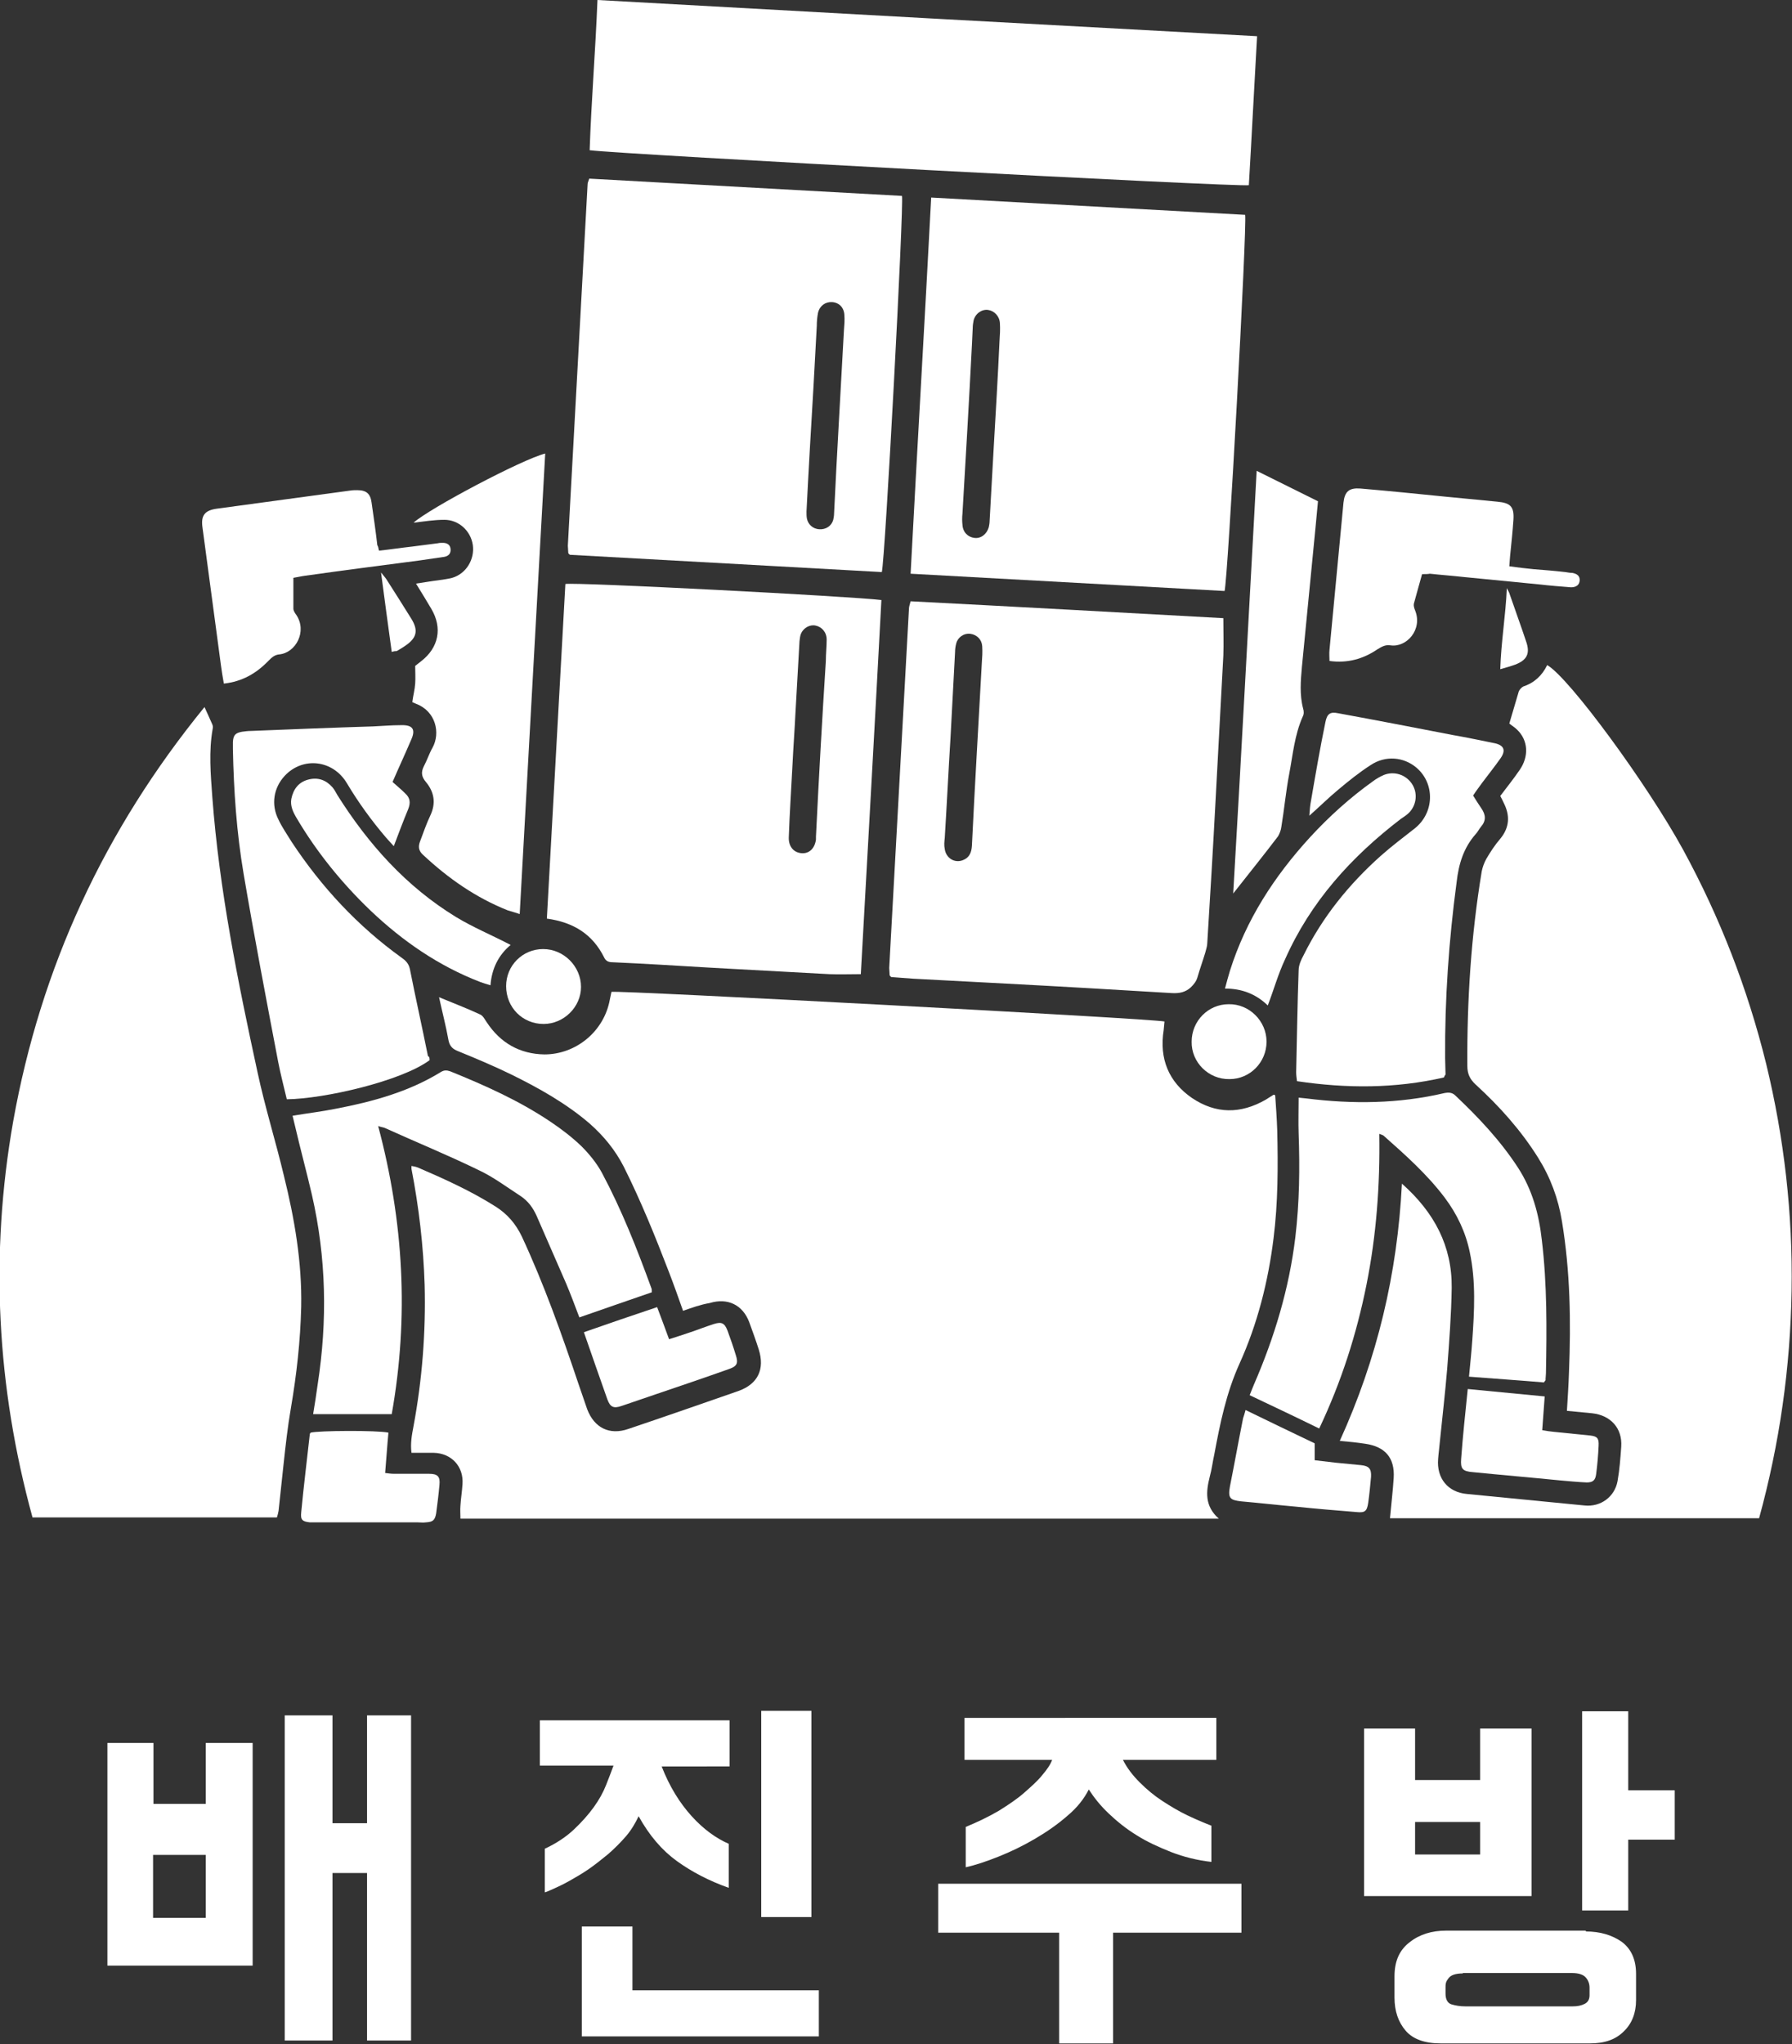
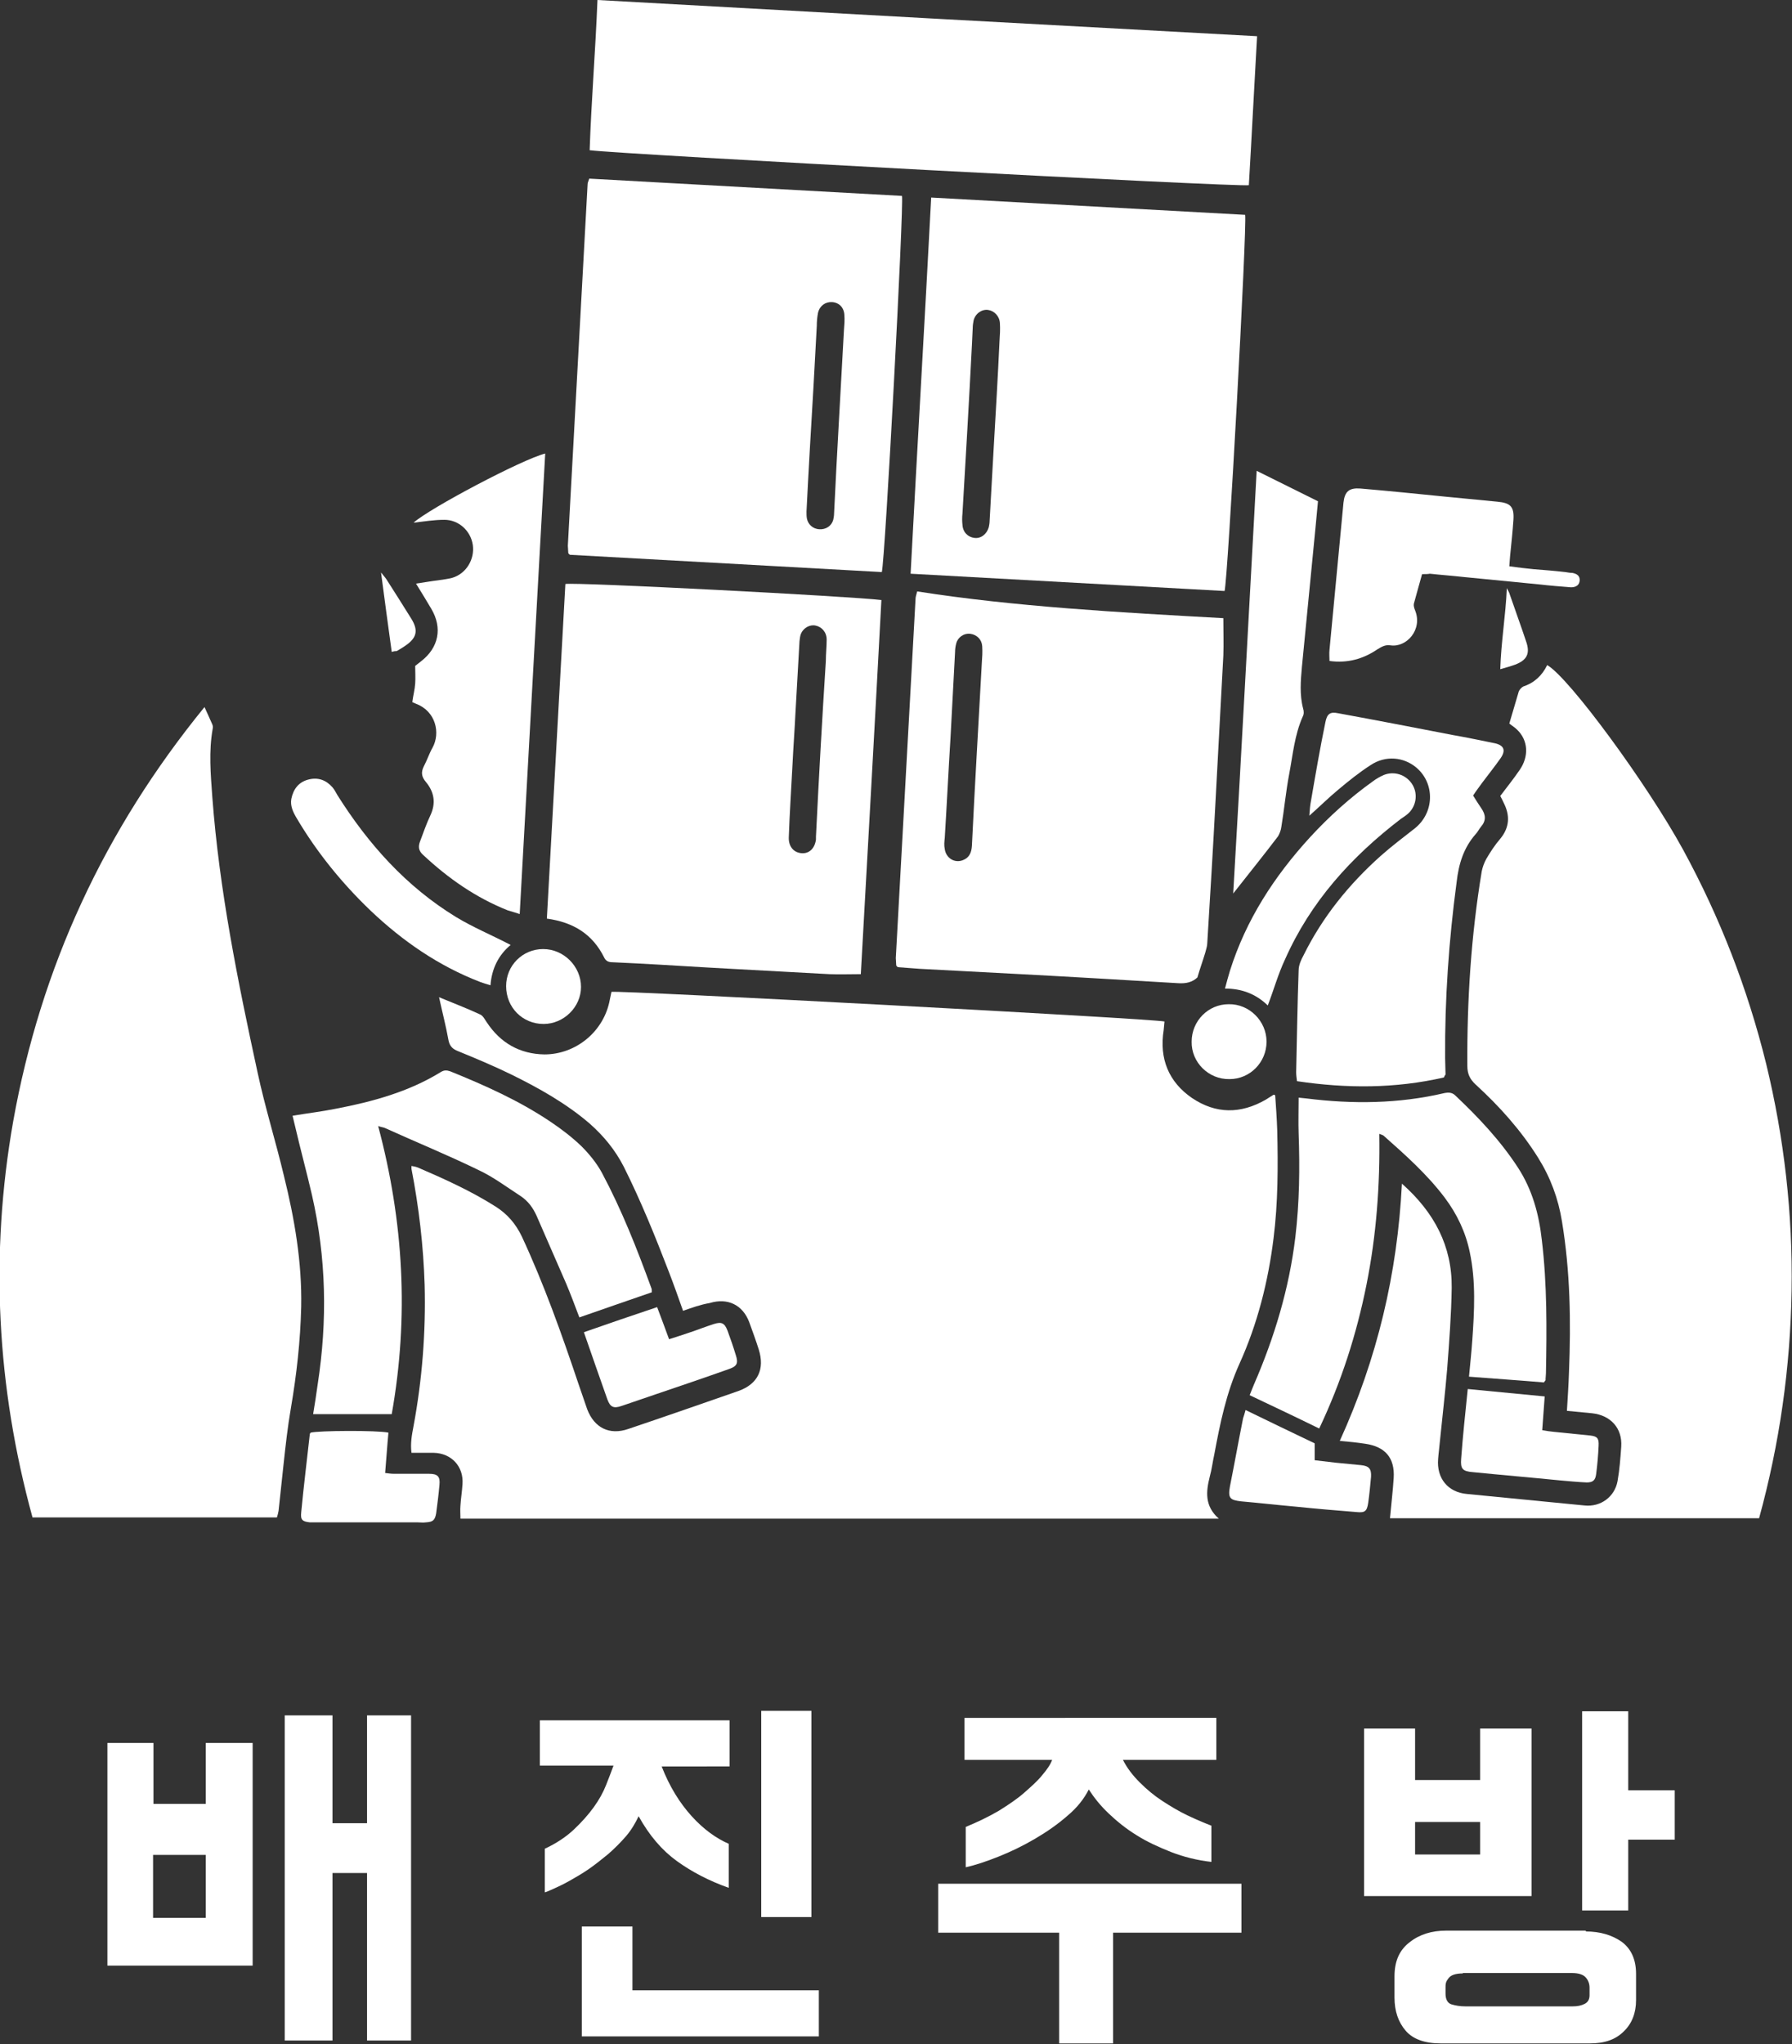
<svg xmlns="http://www.w3.org/2000/svg" version="1.1" id="레이어_1" x="0px" y="0px" viewBox="0 0 435.5 496.7" style="enable-background:new 0 0 435.5 496.7;" xml:space="preserve">
  <rect x="0" y="0" width="435.5" height="496.7" fill="#333333" stroke="none" />
  <style type="text/css">
	.st0{fill:#FFFFFF;}
</style>
  <g>
    <g>
      <path class="st0" d="M166,318.5c-1.2-3.4-2.3-6.5-3.5-9.6c-3.3-8.6-6.8-17.2-10.9-25.4c-2.1-4.1-4.9-7.5-8.3-10.5    c-5.7-4.9-12.3-8.6-19-11.9c-4.3-2.1-8.6-3.9-13-5.7c-1.3-0.5-2-1.2-2.3-2.6c-0.6-3.4-1.5-6.8-2.3-10.5c3.6,1.5,6.8,2.7,10,4.2    c0.7,0.3,1.1,1.2,1.6,1.9c3.3,5,8,7.7,14,7.8c7.7,0,14.5-5.6,15.9-13.3c0.1-0.6,0.3-1.3,0.4-1.9c1.9-0.4,131.4,6.5,134.4,7.2    c-0.1,0.7-0.1,1.4-0.2,2.1c-1.1,6.9,1.2,12.6,6.9,16.5c5.8,3.9,11.8,3.9,17.9,0.4c0.6-0.4,1.3-0.8,1.9-1.2c0,0,0.1,0,0.4,0.1    c0.2,2.8,0.4,5.7,0.5,8.6c0.2,8.7,0.2,17.5-0.9,26.2c-1.3,10.5-3.9,20.8-8.3,30.5c-3.2,7.1-4.7,14.5-6.1,22    c-0.4,1.8-0.6,3.6-1.1,5.4c-0.9,3.6-1.3,7.1,2.2,10.2c-61.8,0-123,0-184.3,0c0-1.1-0.1-2.1,0-3.2c0.1-1.7,0.4-3.5,0.5-5.2    c0.3-4.3-2.7-7.5-7-7.6c-1.7,0-3.5,0-5.4,0c-0.3-2.3,0.1-4.4,0.5-6.5c2.1-11.3,3-22.8,2.7-34.3c-0.3-9.5-1.4-18.9-3.2-28.2    c0-0.2,0-0.3,0-0.7c0.6,0.1,1.1,0.2,1.6,0.4c6.5,2.8,12.9,5.7,18.9,9.5c2.8,1.8,4.8,4.1,6.3,7.2c5.4,11.6,9.7,23.7,13.8,35.9    c0.7,2,1.4,4.1,2.1,6.1c1.7,4.5,5.4,6.4,10,4.8c8.9-3,17.8-6.1,26.7-9.2c4.8-1.7,6.5-5.3,5-10.1c-0.7-2.2-1.5-4.4-2.3-6.6    c-1.6-4.3-5.3-6-9.6-4.7C170.2,317,168.3,317.7,166,318.5z" />
      <path class="st0" d="M340.7,287.6c7.9,7,12.2,15.2,12.1,25.3c-0.1,6.6-0.6,13.1-1.1,19.7c-0.5,6-1.2,11.9-1.8,17.9    c-0.1,1.3-0.3,2.6-0.4,4c-0.4,4.7,2.4,8.1,7,8.5c9.5,0.9,19.1,1.9,28.6,2.8c3.9,0.4,7.3-2.1,8-5.9c0.5-2.8,0.7-5.6,0.9-8.4    c0.3-4.5-2.6-7.6-7-8.1c-2.1-0.2-4.1-0.4-6.2-0.6c0.2-3.3,0.4-6.3,0.5-9.4c0.5-12.3,0.3-24.5-1.7-36.6c-0.9-5.6-2.8-10.7-5.8-15.5    c-4.2-6.7-9.4-12.5-15.2-17.8c-1.4-1.3-2-2.6-2-4.5c-0.1-15.9,0.9-31.6,3.5-47.3c0.2-1,0.6-2.1,1.1-3c1-1.7,2.1-3.4,3.4-4.9    c2.3-2.8,2.4-5.7,0.8-8.8c-0.2-0.4-0.4-0.9-0.8-1.6c1.5-2,3.2-4.1,4.7-6.3c2.3-3.3,2.1-7.2-0.6-9.8c-0.6-0.6-1.3-1-1.9-1.5    c0.8-2.6,1.5-5.2,2.3-7.8c0.2-0.5,0.7-1,1.1-1.2c2.7-0.9,4.6-2.7,5.8-5.2c5.3,3,24.3,28.9,33,44.8c9,16.5,15.7,33.8,20.2,52    c4.4,18.1,6.5,36.5,6.2,55.2c-0.3,18.7-2.9,37.1-7.9,55.3c-30,0-59.9,0-89.7,0c0.3-3.4,0.7-6.6,0.9-9.8c0.3-4.9-2.1-7.6-6.9-8.3    c-2-0.3-3.9-0.5-6.2-0.7C334.7,330.1,339.6,309.5,340.7,287.6z" />
      <path class="st0" d="M49.7,171.8c0.7,1.6,1.3,2.8,1.8,4c0.2,0.4,0.3,0.8,0.2,1.2c-1,5.6-0.5,11.1-0.1,16.7    c1.7,22.6,6.2,44.8,11,66.9c1.8,8.4,4.4,16.7,6.4,25.1c2.6,10.5,4.4,21,4.2,31.8c-0.2,8.3-1.1,16.4-2.5,24.6    c-0.8,4.6-1.3,9.2-1.8,13.8c-0.4,3.7-0.8,7.5-1.2,11.2c-0.1,0.5-0.2,1-0.4,1.6c-19.7,0-39.4,0-59.4,0    c-8.7-31.7-10.4-63.8-4.7-96.2C9.9,235,25.4,201.6,49.7,171.8z" />
      <path class="st0" d="M143.2,43.4c25.4,1.4,50.7,2.8,76,4.2c0.5,2.2-4.1,88.6-4.9,91.4c-25.3-1.4-50.6-2.8-75.8-4.2    c-0.2-0.2-0.3-0.2-0.3-0.3c-0.1-0.1-0.1-0.1-0.1-0.2c0-0.6-0.1-1.2-0.1-1.7c1.6-29.3,3.2-58.5,4.8-87.8    C142.8,44.5,142.9,44.2,143.2,43.4z M205.1,80.2C205.1,80.2,205.1,80.2,205.1,80.2c0.1-1.2,0.2-2.5,0.1-3.7c-0.1-1.8-1.3-3-3-3.1    c-1.6-0.1-3,0.9-3.4,2.6c-0.2,1-0.3,2.1-0.3,3.2c-0.3,4.9-0.5,9.8-0.8,14.7c-0.6,10.1-1.2,20.3-1.7,30.4c0,0.6,0,1.2,0.1,1.7    c0.3,1.5,1.5,2.5,3,2.6c1.6,0.1,3-0.8,3.4-2.3c0.1-0.5,0.2-1,0.2-1.5C203.4,110,204.3,95.1,205.1,80.2z" />
      <path class="st0" d="M297.6,143.6c-25.2-1.4-50.6-2.8-76.3-4.2c1.6-30.4,3.4-60.7,5-91.4c25.6,1.4,51,2.8,76.3,4.2    C303.1,54.7,298.4,141,297.6,143.6z M233.9,124.8C233.9,124.8,233.9,124.8,233.9,124.8c-0.1,0.9-0.1,1.8,0,2.7    c0.1,1.8,1.3,3,2.9,3.2c1.6,0.2,3-0.9,3.5-2.6c0.1-0.5,0.2-1,0.2-1.5c0.3-6,0.7-12,1-17.9c0.5-8.6,1-17.1,1.4-25.7    c0.1-1.5,0.2-3,0.1-4.5c-0.1-1.7-1.4-3-2.9-3.2c-1.5-0.2-3.1,0.9-3.5,2.6c-0.1,0.6-0.2,1.1-0.2,1.7c-0.1,1.4-0.1,2.8-0.2,4.2    C235.5,97.6,234.7,111.2,233.9,124.8z" />
-       <path class="st0" d="M297.3,150.2c0,3.3,0.1,6.2,0,9.1c-0.6,11.8-1.3,23.6-1.9,35.4c-0.6,11.5-1.3,22.9-2,34.4    c0,0.8-0.3,1.6-0.5,2.4c-0.6,2-1.3,3.9-1.9,6c-0.3,1-0.9,1.7-1.6,2.4c-1.3,1.2-2.8,1.5-4.6,1.4c-13.4-0.8-26.8-1.6-40.2-2.3    c-7.6-0.4-15.1-0.8-22.7-1.2c-1.8-0.1-3.6-0.3-5.3-0.4c-0.2-0.2-0.3-0.2-0.3-0.3c-0.1-0.1-0.1-0.1-0.1-0.2c0-0.6-0.1-1.2-0.1-1.7    c1.6-29.1,3.2-58.2,4.8-87.3c0-0.5,0.2-1,0.4-1.8C246.5,147.4,271.9,148.8,297.3,150.2z M238.6,161.2    C238.6,161.2,238.7,161.2,238.6,161.2c0.1-1.4,0.2-2.8,0.1-4.2c-0.1-1.6-1.3-2.8-2.9-3c-1.5-0.2-3,0.8-3.4,2.3    c-0.2,0.7-0.3,1.5-0.3,2.2c-0.4,6.9-0.7,13.8-1.1,20.7c-0.5,8.1-0.9,16.3-1.4,24.4c-0.1,0.9-0.2,1.8,0,2.7    c0.3,2.2,2.4,3.5,4.4,2.7c1.6-0.6,2.1-1.9,2.2-3.5C236.9,190.8,237.8,176,238.6,161.2z" />
+       <path class="st0" d="M297.3,150.2c0,3.3,0.1,6.2,0,9.1c-0.6,11.8-1.3,23.6-1.9,35.4c-0.6,11.5-1.3,22.9-2,34.4    c0,0.8-0.3,1.6-0.5,2.4c-0.6,2-1.3,3.9-1.9,6c-1.3,1.2-2.8,1.5-4.6,1.4c-13.4-0.8-26.8-1.6-40.2-2.3    c-7.6-0.4-15.1-0.8-22.7-1.2c-1.8-0.1-3.6-0.3-5.3-0.4c-0.2-0.2-0.3-0.2-0.3-0.3c-0.1-0.1-0.1-0.1-0.1-0.2c0-0.6-0.1-1.2-0.1-1.7    c1.6-29.1,3.2-58.2,4.8-87.3c0-0.5,0.2-1,0.4-1.8C246.5,147.4,271.9,148.8,297.3,150.2z M238.6,161.2    C238.6,161.2,238.7,161.2,238.6,161.2c0.1-1.4,0.2-2.8,0.1-4.2c-0.1-1.6-1.3-2.8-2.9-3c-1.5-0.2-3,0.8-3.4,2.3    c-0.2,0.7-0.3,1.5-0.3,2.2c-0.4,6.9-0.7,13.8-1.1,20.7c-0.5,8.1-0.9,16.3-1.4,24.4c-0.1,0.9-0.2,1.8,0,2.7    c0.3,2.2,2.4,3.5,4.4,2.7c1.6-0.6,2.1-1.9,2.2-3.5C236.9,190.8,237.8,176,238.6,161.2z" />
      <path class="st0" d="M132.9,223.2c1.5-27.2,3-54.3,4.5-81.3c2.2-0.5,69.8,3,76.8,3.9c-1.6,30.2-3.3,60.5-5,90.9    c-2.7,0-5.2,0.1-7.6,0c-8-0.4-16-0.9-23.9-1.3c-7.6-0.4-15.1-0.9-22.7-1.3c-2.1-0.1-4.2-0.2-6.2-0.3c-0.9,0-1.6-0.3-2-1.2    C144,227,139.4,224.1,132.9,223.2z M200.7,160.6C200.6,160.6,200.6,160.5,200.7,160.6c0-1.7,0.2-3.5,0.2-5.2    c0-1.8-1.2-3.1-2.7-3.4c-1.3-0.3-2.9,0.5-3.5,1.9c-0.3,0.6-0.3,1.3-0.4,1.9c-0.3,5.9-0.7,11.8-1,17.7c-0.2,4.1-0.5,8.1-0.7,12.2    c-0.3,5.9-0.7,11.8-0.9,17.7c-0.1,2.2,1.1,3.7,3,3.9c1.9,0.2,3.3-1.1,3.6-3.3c0-0.2,0-0.5,0-0.7    C199,188.9,199.8,174.7,200.7,160.6z" />
      <path class="st0" d="M145.2,0C198.8,3,252,5.9,305.5,8.8c-0.7,12.3-1.3,24.3-2,36.2c-2.5,0.5-152.5-7.5-160.2-8.5    C143.7,24.6,144.7,12.5,145.2,0z" />
      <path class="st0" d="M140.8,320.1c-1.1-2.9-2.1-5.6-3.2-8.2c-2.4-5.5-4.8-11-7.2-16.5c-0.9-2-2.1-3.6-3.9-4.8    c-3.4-2.2-6.7-4.7-10.4-6.4c-7.4-3.6-15-6.7-22.5-10.1c-0.4-0.2-0.9-0.2-1.7-0.5c6.2,23.2,7.5,46.4,3.3,70c-6.4,0-12.6,0-19.1,0    c0.4-2.5,0.8-4.9,1.1-7.2c2.4-15.5,2.1-30.8-1.4-46.1c-1.3-5.6-2.8-11.1-4.1-16.7c-0.2-0.8-0.4-1.6-0.6-2.5c3.6-0.6,7-1,10.5-1.7    c8.9-1.7,17.7-4.1,25.5-8.9c0.8-0.5,1.4-0.5,2.3-0.2c8.4,3.4,16.7,7.1,24.3,12.2c2.7,1.8,5.3,3.8,7.6,6c1.9,1.9,3.7,4.1,5,6.5    c4.8,9,8.5,18.4,12,28c0.1,0.2,0.1,0.5,0.1,1C152.6,316,146.8,318,140.8,320.1z" />
      <path class="st0" d="M375.2,335.9c-5.8-0.5-11.9-0.9-18.2-1.4c0.3-3.1,0.6-6,0.8-8.8c0.5-7.1,0.9-14.3-0.6-21.4    c-1-4.9-3.1-9.3-6.1-13.3c-4.3-5.7-9.6-10.4-14.9-15.1c-0.2-0.1-0.4-0.2-1-0.4c0.2,12.4-0.7,24.6-3.1,36.6    c-2.4,12-6.1,23.6-11.5,35c-5.7-2.8-11.2-5.4-16.9-8.1c0.4-1,0.7-1.8,1-2.5c5-11.5,8.6-23.4,10.1-35.9c1-8.4,1.1-16.8,0.8-25.2    c-0.1-2.8,0-5.6,0-8.7c0.6,0.1,1.2,0.1,1.9,0.2c11.2,1.4,22.4,1.3,33.5-1.3c1-0.2,1.9-0.2,2.7,0.6c5.6,5.3,10.9,10.9,15.2,17.5    c3.5,5.4,5.1,11.3,5.8,17.6c1.3,10.8,1.2,21.6,1,32.4c0,0.5-0.1,1-0.1,1.5C375.7,335.3,375.5,335.5,375.2,335.9z" />
      <path class="st0" d="M350.9,261.8c-11.8,2.7-23.6,2.7-35.7,0.9c-0.1-0.8-0.2-1.5-0.2-2.2c0.2-8.2,0.3-16.5,0.6-24.7    c0-1.3,0.6-2.6,1.2-3.7c4.6-9.3,11-17.2,18.7-24.1c2.7-2.4,5.5-4.5,8.3-6.7c4.8-3.8,5-10.9,0.4-14.8c-3.1-2.6-7.5-3-11.1-0.6    c-2.8,1.8-5.4,3.9-7.9,6c-2.3,1.9-4.4,4-7,6.3c0.1-1.5,0.2-2.6,0.4-3.6c1.1-6.4,2.2-12.8,3.5-19.1c0.4-2.1,1.2-2.6,3.1-2.2    c9.3,1.7,18.6,3.5,27.9,5.3c3.4,0.6,6.8,1.3,10.2,2c2.2,0.5,2.7,1.7,1.4,3.6c-1.4,2-3,4-4.5,6c-0.7,1-1.5,2-2.2,3.1    c0.7,1.1,1.3,2.1,2,3.1c1.1,1.6,1.2,3-0.1,4.5c-0.5,0.6-0.8,1.3-1.3,1.8c-2.9,3.3-4.1,7.2-4.6,11.6c-1.9,14.2-2.9,28.5-2.8,42.8    c0,1.3,0.1,2.7,0.1,4C351.2,261.2,351.1,261.3,350.9,261.8z" />
-       <path class="st0" d="M104.4,257.6c-6.9,5.1-25.6,9.4-34.7,9.5c-0.7-3-1.5-6-2.1-9.1c-2.9-15.2-5.8-30.4-8.4-45.7    c-1.7-10-2.4-20.2-2.6-30.3c0-0.6,0-1.2,0-1.7c0.1-1.7,0.6-2.2,2.2-2.5c0.7-0.1,1.5-0.2,2.2-0.2c9.9-0.4,19.8-0.8,29.7-1.1    c2.2-0.1,4.5-0.3,6.7-0.3c2.9-0.1,3.7,1,2.5,3.6c-1.4,3.3-2.9,6.5-4.5,10.2c1,0.9,2.1,1.8,3.1,2.8c1.2,1.1,1.3,2.3,0.7,3.8    c-1.2,2.9-2.3,5.8-3.5,9c-0.7-0.8-1.3-1.4-1.9-2.1c-3.5-4.1-6.7-8.5-9.5-13.2c-3.4-5.7-10.7-6.5-15.1-1.8c-2.7,2.9-3.4,7-1.5,10.7    c0.9,1.9,2.1,3.6,3.2,5.4c7.2,10.9,16,20.4,26.7,28.1c1,0.7,1.7,1.4,2,2.7c1.4,7.1,3,14.2,4.4,21.2    C104.4,256.8,104.4,257.1,104.4,257.6z" />
      <path class="st0" d="M132.5,110.2c-2.1,37.3-4.1,74.5-6.2,111.9c-1.1-0.4-2-0.6-2.9-0.9c-7.8-3.1-14.5-7.8-20.6-13.5    c-1.1-1-1.2-2-0.7-3.3c0.8-2.1,1.5-4.2,2.5-6.3c1.4-3,0.9-5.7-1.1-8.1c-1.1-1.3-1.2-2.4-0.5-3.8c0.8-1.5,1.3-3.1,2.1-4.5    c2-3.6,0.8-8.9-4-10.7c-0.3-0.1-0.6-0.3-0.9-0.4c0.2-1.6,0.6-3,0.7-4.5c0.1-1.4,0-2.8,0-4.3c0.5-0.4,0.9-0.7,1.4-1.1    c4.3-3.3,5.3-8.1,2.5-12.8c-1.1-1.9-2.3-3.8-3.7-6.1c2.1-0.3,3.7-0.6,5.4-0.8c1.2-0.2,2.3-0.3,3.4-0.6c3.4-1,5.5-4.5,5-8    c-0.5-3.4-3.4-6.1-6.9-6.1c-2.5,0-4.9,0.4-7.5,0.7C104.4,123.5,126.9,111.6,132.5,110.2z" />
-       <path class="st0" d="M92.1,133.8c2.8-0.3,5.4-0.7,8.1-1c2.1-0.3,4.1-0.5,6.2-0.8c0.4-0.1,0.8-0.1,1.2-0.1c1,0,1.8,0.4,1.9,1.5    c0.1,1.1-0.5,1.7-1.5,1.9c-2.1,0.3-4.1,0.6-6.2,0.9c-9.2,1.2-18.5,2.4-27.7,3.7c-0.8,0.1-1.6,0.3-2.8,0.5c0,2.6,0,5,0,7.5    c0,0.5,0.4,1.1,0.7,1.5c2.7,4-0.1,9.2-4.1,9.6c-1.2,0.1-1.9,0.8-2.7,1.6c-2.9,3-6.3,5-10.8,5.5c-0.3-1.6-0.5-3-0.7-4.4    c-1.5-11.2-3-22.4-4.5-33.6c-0.4-2.9,0.6-4.1,3.5-4.5c10.8-1.5,21.6-2.9,32.4-4.4c0.6-0.1,1.2-0.1,1.7-0.1c2.2,0,3.2,0.8,3.5,3    c0.5,3.5,1,6.9,1.4,10.4C91.9,132.7,91.9,133,92.1,133.8z" />
      <path class="st0" d="M345.6,139.5c-0.7,2.6-1.4,4.9-2,7.2c-0.1,0.5,0.1,1.1,0.3,1.6c1.9,4.7-2.1,9.1-6,8.5c-1.3-0.2-2.2,0.4-3.2,1    c-3.4,2.3-7.2,3.4-11.6,2.8c0-0.9-0.1-1.8,0-2.7c1.1-11.9,2.3-23.9,3.4-35.8c0.3-2.7,1.4-3.6,4.1-3.4c7,0.6,13.9,1.3,20.9,2    c4.1,0.4,8.3,0.8,12.4,1.2c3.2,0.3,4.1,1.2,3.9,4.4c-0.2,2.9-0.5,5.8-0.8,8.7c-0.1,0.8-0.1,1.6-0.2,2.6c2.1,0.3,4,0.5,5.9,0.7    c2.6,0.2,5.1,0.4,7.7,0.7c0.6,0.1,1.2,0.2,1.7,0.2c1.1,0.2,1.9,0.7,1.8,1.9c-0.1,1-0.8,1.6-2.1,1.6c-2.6-0.2-5.1-0.4-7.7-0.7    c-6.1-0.6-12.3-1.2-18.4-1.8c-2.7-0.3-5.5-0.5-8.2-0.8C347,139.5,346.3,139.5,345.6,139.5z" />
      <path class="st0" d="M305.4,114.4c5.2,2.6,10.1,5,14.9,7.4c-0.2,2.3-0.4,4.3-0.6,6.4c-1.1,11.3-2.2,22.5-3.3,33.8    c-0.3,3.4-0.6,6.8,0.3,10.2c0.2,0.6,0.2,1.4-0.1,1.9c-2,4.5-2.4,9.3-3.3,14c-0.8,4.2-1.2,8.6-1.9,12.8c-0.1,0.8-0.4,1.6-0.8,2.3    c-3.5,4.6-7.2,9.2-10.9,13.9C301.7,183,303.5,148.9,305.4,114.4z" />
      <path class="st0" d="M124.1,229.6c-2.9,2.4-4.6,5.7-4.9,9.8c-1-0.3-1.7-0.5-2.5-0.8c-10.1-3.9-18.8-9.9-26.6-17.3    c-7-6.7-13.1-14.2-18-22.5c-0.9-1.5-1.6-3-1.3-4.7c0.5-2.4,1.8-4.1,4.2-4.7c2.4-0.6,4.3,0.2,5.8,1.9c0.5,0.6,0.8,1.2,1.2,1.9    c7.5,11.9,16.7,22.2,28.8,29.6C114.9,225.3,119.5,227.2,124.1,229.6z" />
      <path class="st0" d="M308.1,244.3c-2.9-2.8-6.3-4.1-10.4-4.1c0.4-1.6,0.8-2.9,1.2-4.3c3.9-12.4,10.8-23,19.5-32.5    c4.6-5,9.7-9.6,15.3-13.6c0.8-0.6,1.7-1.1,2.6-1.5c2.5-1,5.3-0.1,6.8,2.1c1.5,2.2,1.2,5.2-0.7,7.1c-0.6,0.6-1.3,1-2,1.5    c-12,9.2-21.9,20.1-28.1,34.1C310.6,236.7,309.6,240.4,308.1,244.3z" />
      <path class="st0" d="M75.5,348.1c1.9-0.5,16.1-0.6,18.9,0c-0.3,3.1-0.5,6.3-0.8,9.8c0.8,0.1,1.5,0.2,2.2,0.2c2.8,0,5.7,0,8.5,0    c2.1,0,2.7,0.7,2.5,2.7c-0.2,2.3-0.5,4.6-0.8,6.9c-0.3,1.7-0.8,2.1-2.5,2.2c-0.7,0.1-1.3,0-2,0c-8.1,0-16.1,0-24.2,0    c-0.7,0-1.3,0-2,0c-1.8-0.2-2.3-0.6-2.1-2.4c0.6-6.4,1.4-12.7,2.1-19.1C75.3,348.4,75.4,348.2,75.5,348.1z" />
      <path class="st0" d="M141.9,323.7c6-2.1,11.8-4.1,17.8-6.1c1,2.6,1.9,5.1,2.9,7.8c1.5-0.5,2.9-0.9,4.3-1.4    c2.2-0.7,4.4-1.6,6.6-2.3c1.9-0.6,2.6-0.2,3.3,1.6c0.7,1.9,1.4,3.9,2,5.9c0.7,2.1,0.3,2.8-1.8,3.5c-5.9,2.1-11.8,4.1-17.7,6.1    c-2.7,0.9-5.5,1.9-8.2,2.8c-2,0.7-2.8,0.3-3.5-1.6C145.7,334.7,143.9,329.4,141.9,323.7z" />
      <path class="st0" d="M356.7,337.5c6.4,0.6,12.5,1.2,18.7,1.8c-0.2,2.9-0.4,5.4-0.6,8.2c1,0.2,1.9,0.3,2.8,0.4c3,0.3,6,0.6,8.9,0.9    c1.7,0.2,2.1,0.7,2,2.5c-0.1,2.3-0.3,4.6-0.6,6.9c-0.2,1.5-0.8,2-2.3,2c-2.2-0.1-4.3-0.3-6.5-0.5c-7-0.7-14.1-1.3-21.1-2    c-2.6-0.2-3.1-0.8-2.9-3.3C355.5,348.9,356.1,343.4,356.7,337.5z" />
      <path class="st0" d="M302.7,342.6c5.8,2.8,11.3,5.5,16.8,8.1c0,1.4,0,2.6,0,4.1c1.7,0.2,3.4,0.4,5.1,0.6c2.1,0.2,4.1,0.4,6.2,0.6    c1.9,0.2,2.5,0.9,2.4,2.8c-0.2,2.2-0.4,4.3-0.7,6.4c-0.3,2-0.8,2.4-2.8,2.2c-4.9-0.4-9.8-0.8-14.6-1.3c-4.5-0.4-8.9-0.9-13.4-1.3    c-2.8-0.3-3.3-0.8-2.8-3.6c1.1-5.5,2.1-11.1,3.2-16.6C302.3,344,302.5,343.4,302.7,342.6z" />
      <path class="st0" d="M307.8,253.1c0,5-4,9.1-9,9.1c-5.1,0.1-9.3-4.1-9.2-9.1c0-5,4-9.1,9-9.1C303.6,243.9,307.8,248.1,307.8,253.1    z" />
      <path class="st0" d="M123,239.6c0-5,4-9,9-9c5,0,9.2,4.2,9.2,9.2c0,4.9-4.2,9-9.1,9C127,248.8,123,244.8,123,239.6z" />
      <path class="st0" d="M95.2,158.4c-0.9-6.4-1.7-12.6-2.6-19.3c0.7,0.9,1.1,1.3,1.4,1.8c2,3.1,4,6.3,6,9.5c1.7,2.8,1.3,4.6-1.5,6.5    c-0.7,0.5-1.4,0.9-2.1,1.3C96.1,158.2,95.9,158.2,95.2,158.4z" />
      <path class="st0" d="M366.2,142.9c0.4,0.8,0.6,1.1,0.7,1.5c1.3,3.8,2.7,7.6,4,11.5c1,2.9,0.2,4.5-2.7,5.6    c-1.1,0.4-2.2,0.7-3.6,1.1C364.8,156,365.9,149.7,366.2,142.9z" />
    </g>
    <g>
      <path class="st0" d="M61.5,477.6H26.1v-54.1h11.2v14.8H50v-14.8h11.4V477.6z M50,450.7H37.2V466H50V450.7z M99.9,416.8v79H89.2    v-40.7h-8.4v40.7H69.2v-79h11.6v26.2h8.4v-26.2H99.9z" />
      <path class="st0" d="M160.8,429.2c1.9,4.9,4.4,8.9,7.3,12.1c2.9,3.2,6,5.4,9,6.7v10.7c-4.8-1.7-9-3.9-12.6-6.5    c-3.6-2.6-6.7-6.2-9.3-10.9c-0.8,1.7-1.8,3.4-3.1,4.9c-1.3,1.5-2.8,3-4.3,4.3c-1.6,1.3-3.2,2.6-4.8,3.7c-1.6,1.1-3.2,2-4.6,2.8    c-1.4,0.8-2.7,1.4-3.8,1.9c-1.1,0.5-1.8,0.8-2.2,0.9v-10.6c2.8-1.3,5.2-2.9,7.1-4.7c1.9-1.8,3.5-3.6,4.8-5.4    c1.3-1.8,2.3-3.6,3-5.4c0.7-1.8,1.3-3.3,1.8-4.7h-17.9V418h46.1v11.2H160.8z M141.4,468.1h12.3v15.5H199v11.2h-57.6V468.1z     M185,465.8v-50.1h12.2v50.1H185z" />
      <path class="st0" d="M270.5,469.6v26.9h-13.1v-26.9H228v-11.9h73.7v11.9H270.5z M295.6,417.4v10.2h-22.7c1,2,2.4,3.8,4.1,5.5    c1.7,1.7,3.5,3.2,5.5,4.5c2,1.3,4,2.5,6.1,3.5c2.1,1,4,1.8,5.8,2.5v8.8c-3.5-0.4-6.7-1.2-9.8-2.4c-3-1.2-5.9-2.5-8.4-4.1    c-2.6-1.6-4.8-3.4-6.8-5.3c-2-1.9-3.5-3.8-4.8-5.8c-1.1,2.2-2.8,4.4-5.2,6.4c-2.4,2.1-5,3.9-7.9,5.6c-2.9,1.7-5.8,3.1-8.8,4.3    c-3,1.2-5.7,2.1-8,2.6v-9.8c2.9-1.2,5.6-2.5,8-3.9c2.4-1.5,4.5-2.9,6.2-4.4s3.3-2.9,4.4-4.3c1.2-1.4,2-2.6,2.4-3.7h-21.3v-10.2    H295.6z" />
      <path class="st0" d="M372.2,460.7h-40.7V420h12.4v12.5h15.8V420h12.5V460.7z M385.4,469.3c3.5,0,6.4,0.9,8.7,2.5    c2.3,1.7,3.5,4.3,3.5,7.8v6.4c0,3.1-1,5.7-3,7.6c-2,2-4.7,2.9-8.2,2.9h-36.3c-3.8,0-6.7-1-8.5-3.1c-1.8-2.1-2.7-4.8-2.7-8v-5.2    c0-3.7,1.2-6.4,3.7-8.3c2.4-1.9,5.4-2.8,8.8-2.8H385.4z M359.7,442.7h-15.8v7.9h15.8V442.7z M355.5,479.5c-0.9,0-1.6,0.1-2.2,0.3    c-0.6,0.2-1,0.5-1.3,0.9c-0.3,0.4-0.5,0.7-0.6,1.1s-0.1,0.7-0.1,1.1v1.5c0,1.4,0.5,2.3,1.4,2.6c1,0.3,2.1,0.5,3.4,0.5h26.1    c1.2,0,2.1-0.2,2.9-0.6c0.8-0.4,1.2-1.1,1.2-2.1V483c0-1-0.3-1.8-0.9-2.5c-0.6-0.7-1.7-1.1-3.4-1.1H355.5z M395.7,447.1v17.1    h-11.2v-48.4h11.2V435h11.3v12H395.7z" />
    </g>
  </g>
</svg>